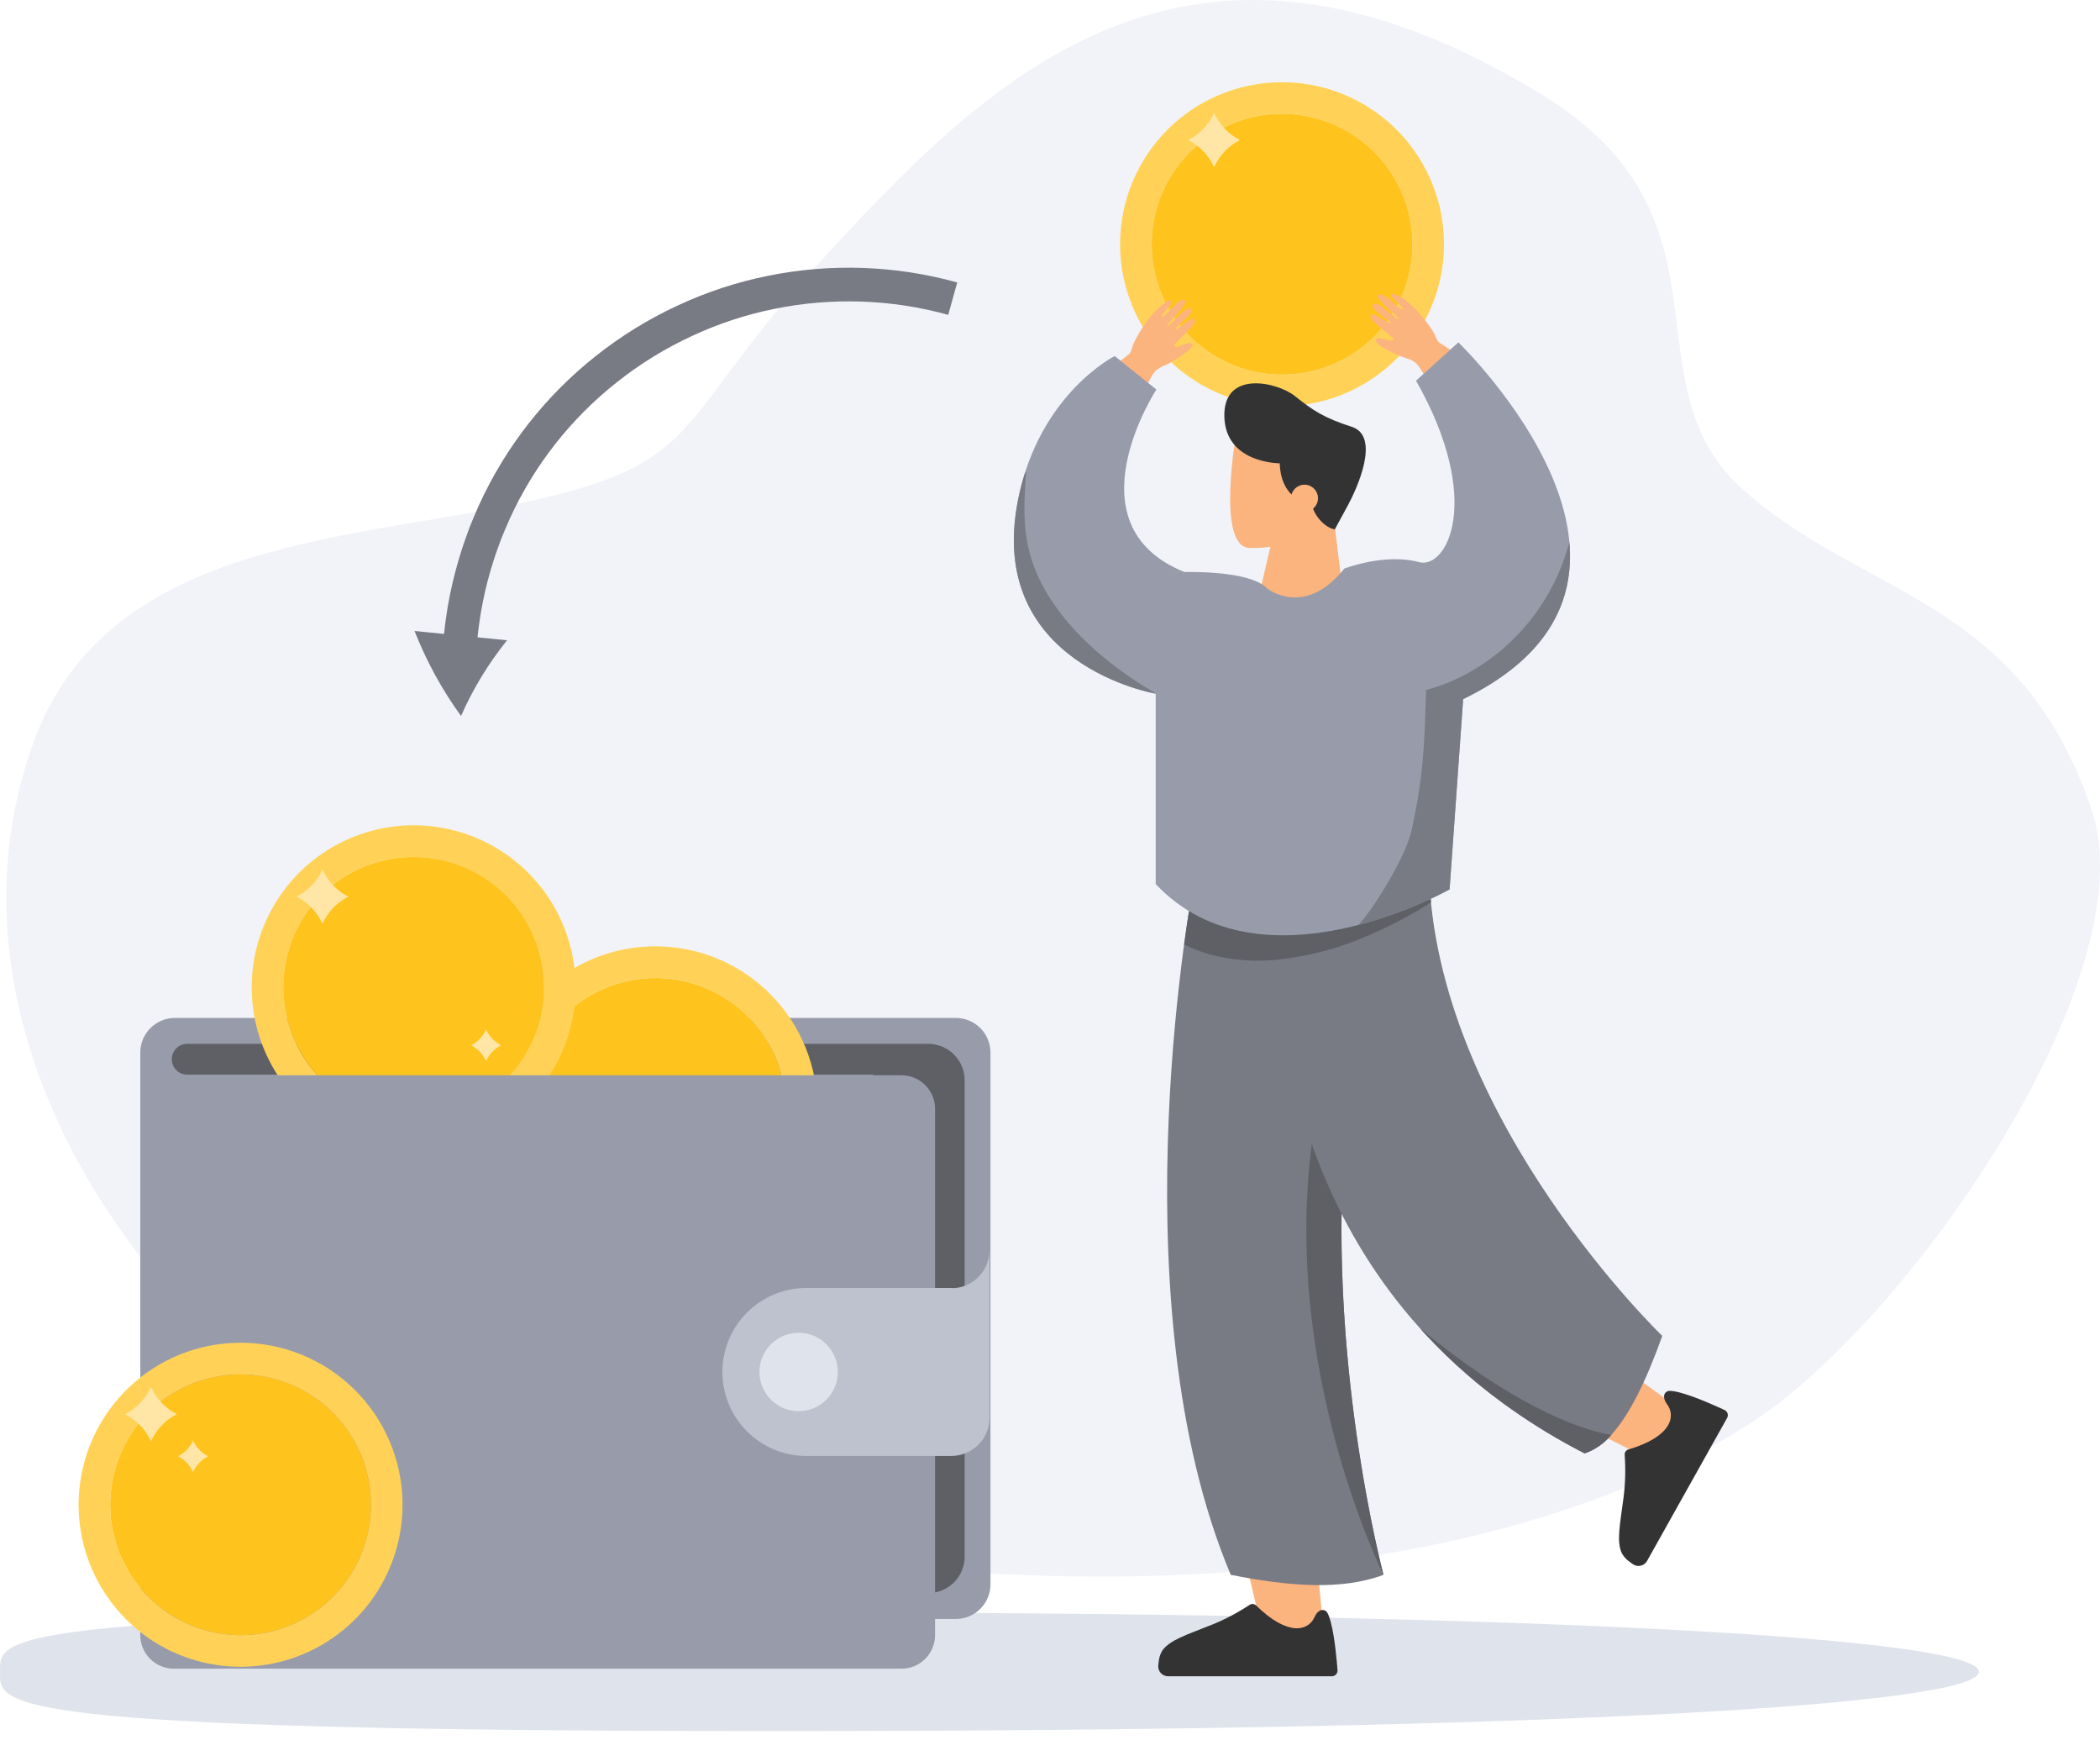
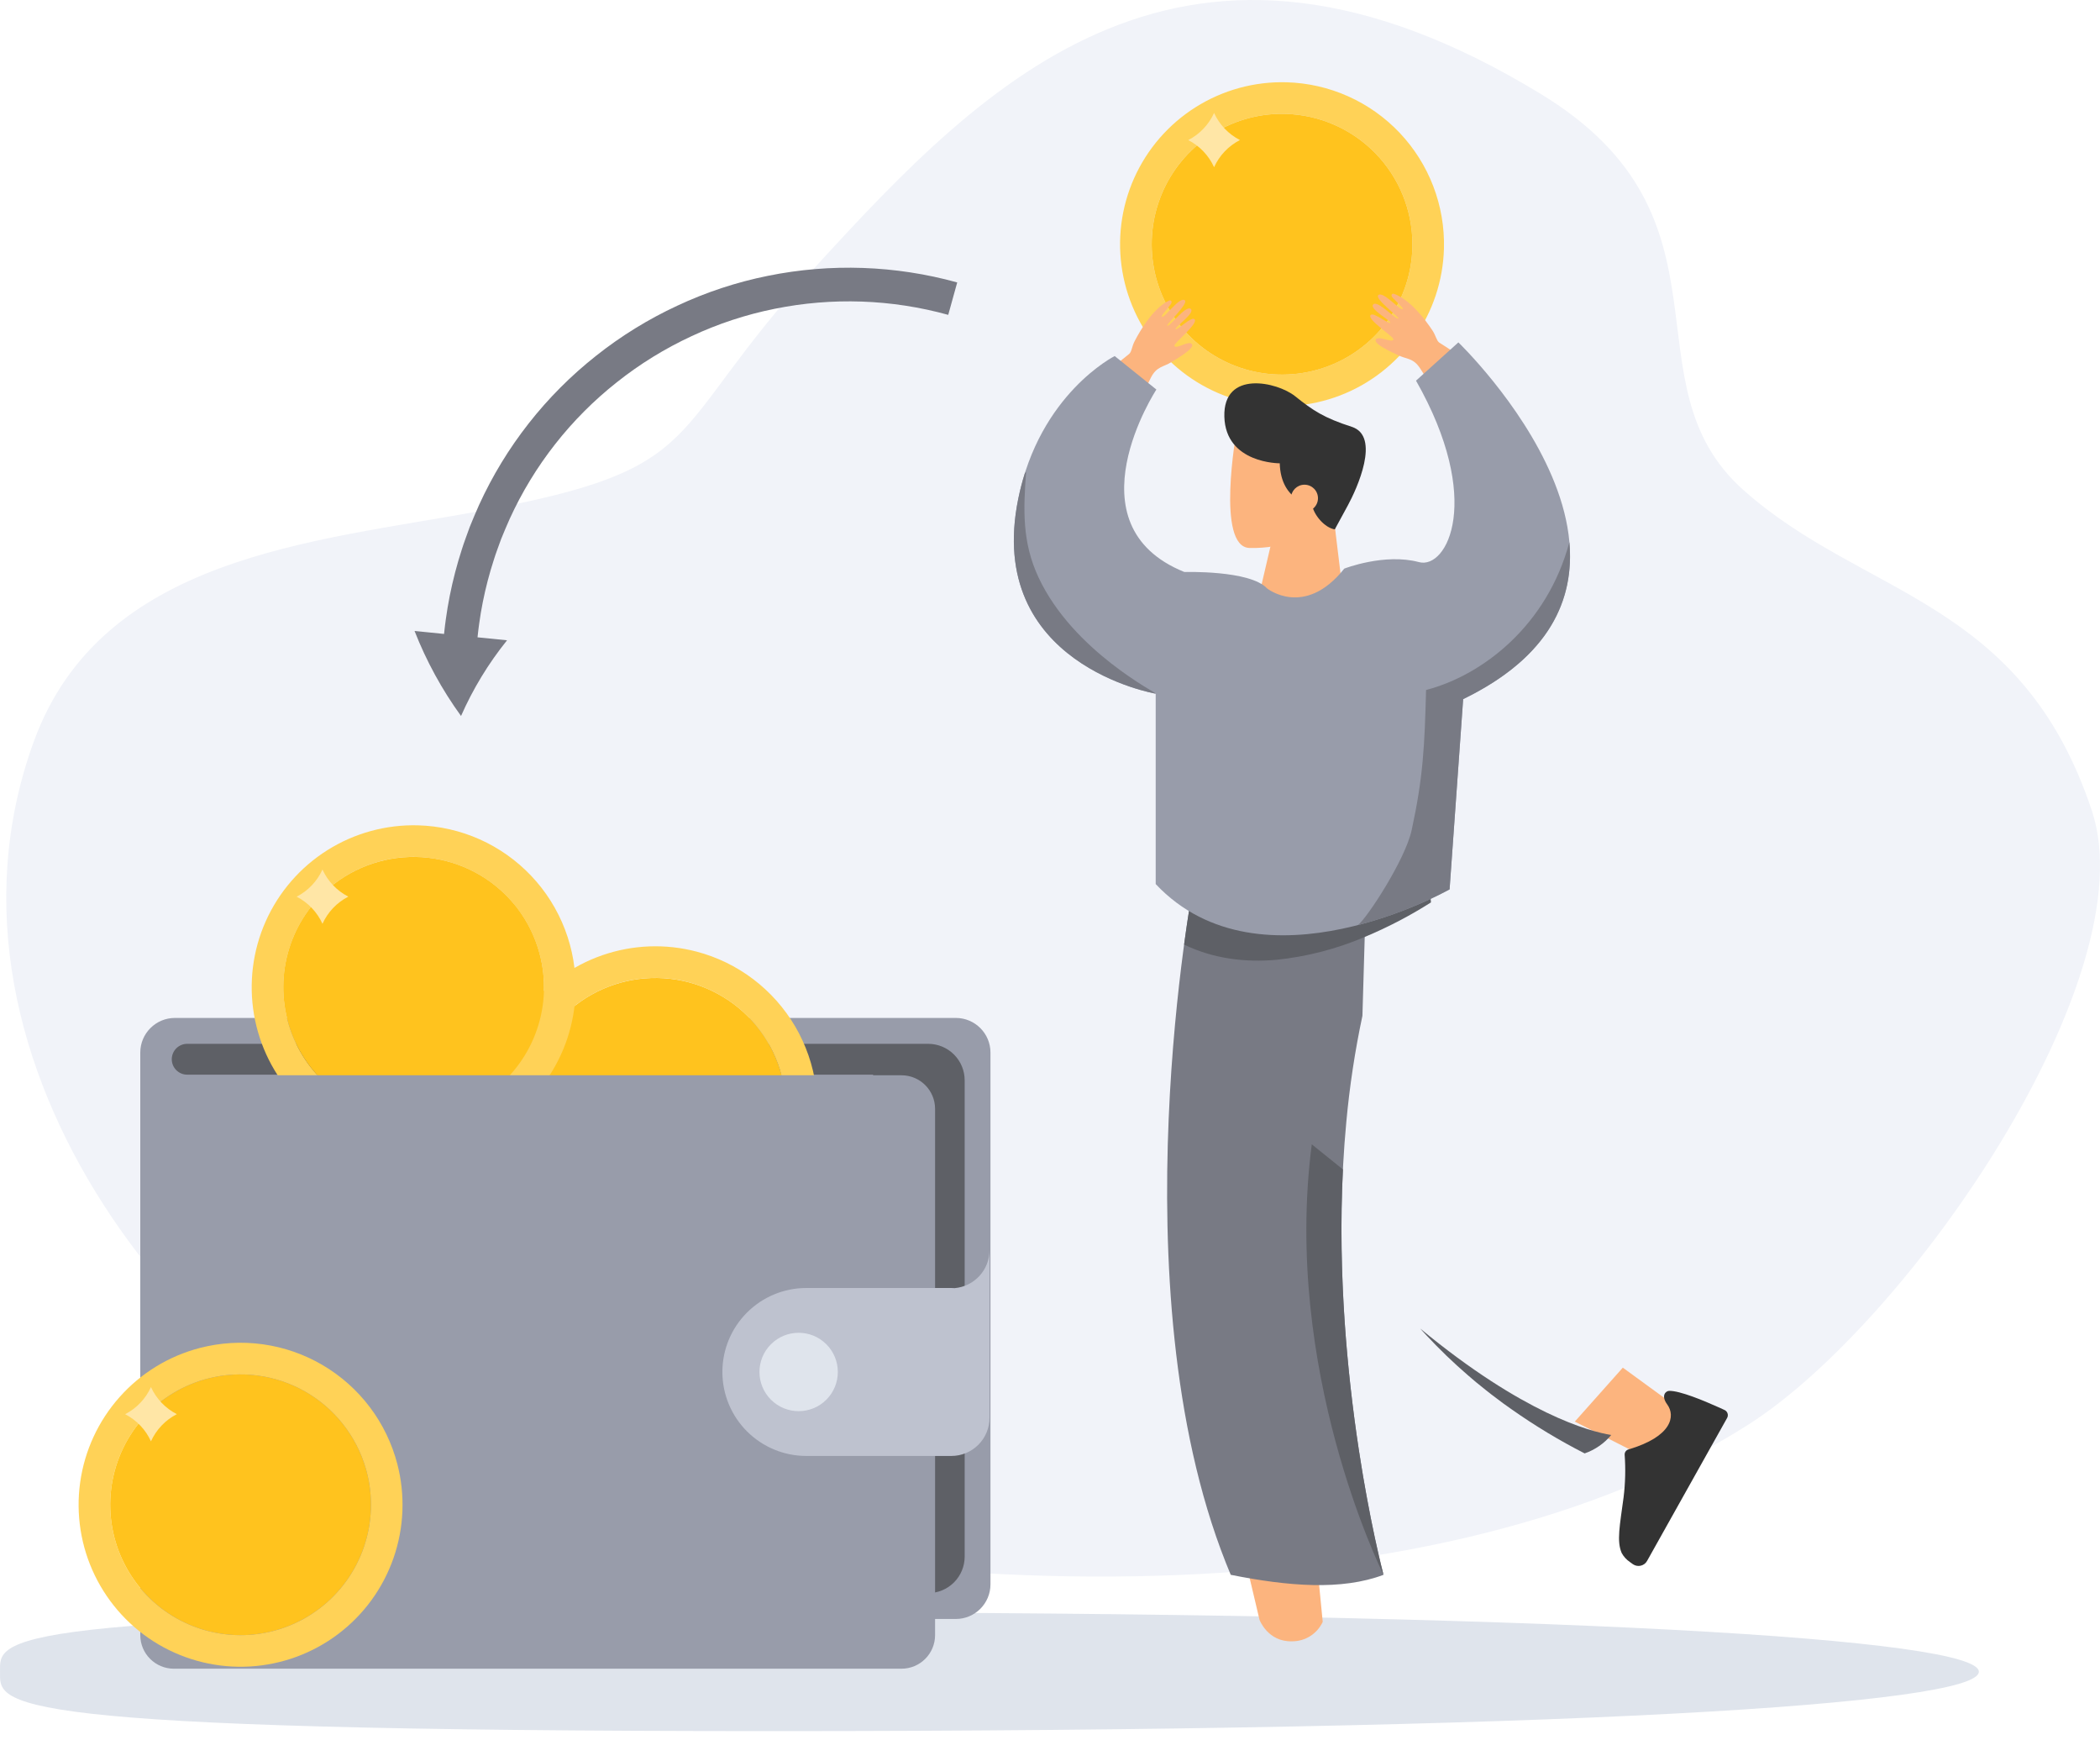
<svg xmlns="http://www.w3.org/2000/svg" width="204" height="169" viewBox="0 0 204 169" fill="none">
  <path d="M192.232 162.363C192.232 165.549 151.699 168.131 75.14 168.131C-1.419 168.131 0.002 165.549 0.002 162.363C0.002 159.178 -1.42 156.596 75.14 156.596C151.7 156.596 192.232 159.178 192.232 162.363Z" fill="#DFE4EC" />
  <path d="M41.16 142.883C20.155 136.371 -8.277 103.795 3.277 72.036C9.85 53.968 30.49 52.622 46.713 49.62C69.257 45.449 64.207 42.324 79.141 25.997C95.826 7.754 115.026 -12.033 149.743 9.167C169.449 21.201 157.703 37.202 169.35 47.584C181.063 58.024 196.336 58.071 203.21 78.74C208.566 94.843 185.509 128.349 169.885 138.333C140.988 156.8 88.525 157.568 41.16 142.883Z" fill="#F1F3F9" />
  <path d="M124.967 7.99C121.857 7.906 118.791 8.746 116.157 10.404C113.524 12.062 111.441 14.464 110.173 17.305C108.905 20.147 108.507 23.301 109.031 26.368C109.555 29.436 110.977 32.279 113.117 34.538C115.257 36.798 118.019 38.372 121.054 39.061C124.088 39.751 127.259 39.525 130.165 38.413C133.072 37.3 135.583 35.351 137.381 32.812C139.18 30.272 140.185 27.256 140.269 24.145C140.325 22.08 139.974 20.023 139.235 18.094C138.497 16.164 137.385 14.399 135.964 12.898C134.543 11.398 132.841 10.193 130.954 9.35C129.067 8.508 127.033 8.046 124.967 7.99ZM137.201 24.063C137.134 26.551 136.334 28.965 134.902 31.001C133.47 33.038 131.47 34.607 129.151 35.513C126.832 36.419 124.298 36.622 121.865 36.095C119.431 35.569 117.207 34.337 115.471 32.553C113.734 30.77 112.561 28.514 112.099 26.068C111.637 23.621 111.907 21.093 112.874 18.799C113.841 16.505 115.462 14.547 117.536 13.169C119.61 11.792 122.044 11.056 124.533 11.055C124.652 11.055 124.767 11.058 124.886 11.061C128.182 11.154 131.312 12.528 133.612 14.891C135.912 17.253 137.201 20.419 137.206 23.717C137.205 23.832 137.205 23.948 137.201 24.063Z" fill="#FFD257" />
  <path d="M137.206 23.717C137.206 23.833 137.206 23.948 137.202 24.063C137.135 26.552 136.335 28.966 134.903 31.002C133.471 33.039 131.471 34.609 129.152 35.515C126.833 36.421 124.298 36.623 121.865 36.097C119.431 35.57 117.207 34.338 115.47 32.554C113.733 30.771 112.561 28.515 112.099 26.068C111.637 23.622 111.906 21.093 112.874 18.799C113.841 16.505 115.463 14.547 117.537 13.169C119.611 11.792 122.045 11.056 124.534 11.055C124.653 11.055 124.768 11.058 124.887 11.061C128.183 11.154 131.313 12.528 133.613 14.891C135.913 17.254 137.202 20.42 137.206 23.717Z" fill="#FFC31E" />
  <path d="M122.358 57.612L123.751 51.638L129.442 49.27L130.455 57.612C130.455 57.612 129.611 63.032 124.376 64.974C119.141 66.916 122.358 57.612 122.358 57.612Z" fill="#FCB47E" />
  <path d="M120.117 41.906C120.117 41.906 118.092 53.136 121.384 53.22C124.676 53.305 127.379 52.038 128.054 51.279C128.729 50.519 129.236 46.803 129.236 46.803C129.236 46.803 129.658 41.991 127.632 41.062C125.605 40.133 121.215 38.529 120.117 41.906Z" fill="#FCB47E" />
  <path d="M130.952 49.051C130.305 50.245 129.666 51.416 129.666 51.416C128.705 51.264 127.64 50.062 127.451 49.026C127.451 49.026 124.424 48.743 124.318 44.997C124.318 44.997 119.062 45.032 118.937 40.47C118.812 35.908 124.064 37.085 125.807 38.479C127.55 39.872 128.603 40.581 131.314 41.454C134.164 42.373 131.782 47.518 130.952 49.051Z" fill="#333333" />
  <path d="M128.493 157.519L127.846 150.883H120.831L122.355 157.327C122.355 157.327 123.167 159.488 125.526 159.408C126.149 159.41 126.76 159.234 127.286 158.899C127.812 158.564 128.231 158.085 128.493 157.519Z" fill="#FCB47E" />
-   <path d="M163.033 136.759L157.645 132.83L152.981 138.069L159.884 141.57C159.884 141.57 160.74 141.738 162.471 140.231C164.181 138.742 163.033 136.759 163.033 136.759Z" fill="#FCB47E" />
+   <path d="M163.033 136.759L157.645 132.83L152.981 138.069L159.884 141.57C159.884 141.57 160.74 141.738 162.471 140.231Z" fill="#FCB47E" />
  <path d="M134.398 152.951C130.338 154.485 125.149 154.066 119.558 152.951C119.396 152.561 119.234 152.17 119.08 151.776C108.424 124.845 115.969 85.727 115.969 85.727H132.727L132.35 98.657C131.626 102.058 131.104 105.5 130.785 108.963C128.657 131.518 134.398 152.951 134.398 152.951Z" fill="#787A84" />
  <path d="M134.394 152.938C134.133 152.412 124.589 133.018 127.43 111.141L130.456 113.578C129.433 134.06 134.258 152.423 134.394 152.938Z" fill="#5E6066" />
-   <path d="M161.477 129.744C159.939 134.061 158.301 137.414 156.519 139.372C155.838 140.191 154.946 140.808 153.939 141.158C151.485 139.904 149.123 138.48 146.869 136.895C146.574 136.693 146.287 136.487 146 136.277C145.617 135.998 145.242 135.714 144.878 135.431C144.708 135.302 144.543 135.173 144.381 135.041C144.05 134.783 143.725 134.518 143.409 134.257C143.126 134.021 142.846 133.782 142.574 133.546C141.169 132.333 139.831 131.044 138.565 129.686C138.447 129.561 138.33 129.432 138.216 129.308C138.131 129.216 138.046 129.12 137.962 129.028L137.958 129.024C121.056 110.238 124.159 85.728 124.159 85.728H138.86C140.119 109.227 161.477 129.744 161.477 129.744Z" fill="#787A84" />
  <path d="M142.154 34.845C140.899 33.93 140.026 33.424 139.814 33.273C139.547 33.081 139.484 32.606 139.172 32.127C138.454 31.026 136.961 29.08 135.418 28.539C135.22 28.469 135.067 28.679 135.28 28.905C135.658 29.322 136.371 29.919 136.262 30.019C136.025 30.218 134.354 28.208 133.882 28.674C133.528 29.027 135.948 30.82 135.853 30.933C135.664 31.159 133.843 29.105 133.399 29.569C132.978 30.01 135.165 31.162 135.07 31.354C134.972 31.555 133.457 30.299 133.158 30.585C132.706 31.017 135.436 32.711 135.363 32.961C135.265 33.368 133.853 32.52 133.644 32.998C133.438 33.447 135.416 34.297 135.79 34.485C136.653 34.919 137.283 34.73 137.974 35.807C138.354 36.399 138.729 36.987 139.1 37.581L142.154 34.845Z" fill="#FCB47E" />
  <path d="M107.533 36.187C108.683 35.143 109.498 34.546 109.692 34.373C109.937 34.155 109.949 33.675 110.207 33.166C110.804 31.995 112.08 29.9 113.556 29.197C113.745 29.106 113.921 29.298 113.732 29.547C113.403 30.002 112.756 30.671 112.876 30.759C113.133 30.93 114.579 28.754 115.098 29.168C115.488 29.48 113.274 31.522 113.38 31.624C113.592 31.83 115.183 29.591 115.673 30.006C116.14 30.399 114.088 31.778 114.203 31.96C114.323 32.149 115.695 30.738 116.023 30.99C116.519 31.372 113.985 33.347 114.084 33.588C114.225 33.983 115.538 32.988 115.797 33.442C116.05 33.866 114.175 34.923 113.823 35.149C113.01 35.673 112.365 35.553 111.792 36.697C111.478 37.326 111.167 37.952 110.862 38.581L107.533 36.187Z" fill="#FCB47E" />
  <path d="M139.011 87.643C136.965 88.945 134.811 90.068 132.573 91C129.842 92.165 126.951 92.913 123.997 93.219C121.01 93.481 117.924 93.139 115.027 91.743C115.211 90.37 115.388 89.203 115.535 88.272C118.137 89.604 121.012 90.316 123.935 90.352C126.868 90.398 129.794 90.03 132.625 89.259C134.786 88.69 136.902 87.96 138.955 87.076C138.97 87.264 138.988 87.457 139.011 87.643Z" fill="#5E6066" />
  <path d="M112.268 85.864V67.37C112.268 67.37 95.649 64.549 98.913 48.457C100.986 38.232 108.285 34.581 108.285 34.581L112.334 37.834C112.334 37.834 103.729 50.987 115.056 55.556C115.056 55.556 121.427 55.357 123.087 57.149C123.087 57.149 126.737 60.069 130.587 55.224C130.587 55.224 134.503 53.697 137.841 54.594C140.587 55.333 144.127 48.52 137.556 36.971L141.671 33.254C141.671 33.254 165.765 56.418 142.136 67.901L140.817 86.378C140.817 86.378 122.527 96.75 112.268 85.864Z" fill="#989CAA" />
  <path d="M126.721 49.698C127.445 49.698 128.032 49.111 128.032 48.387C128.032 47.663 127.445 47.076 126.721 47.076C125.997 47.076 125.41 47.663 125.41 48.387C125.41 49.111 125.997 49.698 126.721 49.698Z" fill="#FCB47E" />
  <path d="M112.271 67.371C112.271 67.371 95.65 64.548 98.914 48.456C99.083 47.612 99.298 46.778 99.558 45.957C99.599 45.913 99.643 45.869 99.683 45.828C99.409 49.461 99.278 52.643 100.887 56.083C104.252 63.277 112.499 67.352 112.271 67.371Z" fill="#787A84" />
  <path d="M142.134 67.902L140.816 86.379C137.995 87.885 135.005 89.05 131.909 89.85C132.793 89.18 136.51 83.496 137.133 80.623C138.25 75.471 138.388 72.505 138.532 67.013C144.031 65.585 150.298 60.741 152.454 52.656C152.944 58.17 150.603 63.783 142.134 67.902Z" fill="#787A84" />
  <path d="M156.518 139.373C155.836 140.192 154.944 140.809 153.938 141.159C151.484 139.906 149.121 138.481 146.867 136.896C146.573 136.694 146.286 136.488 145.999 136.278C145.616 135.999 145.24 135.715 144.876 135.432C144.707 135.303 144.541 135.174 144.379 135.042C144.048 134.784 143.724 134.519 143.407 134.258C143.124 134.022 142.844 133.783 142.572 133.547C141.167 132.334 139.829 131.045 138.564 129.687C138.446 129.562 138.328 129.433 138.214 129.309C138.129 129.217 138.045 129.121 137.96 129.029C148.012 137.334 154.442 139.031 156.518 139.373Z" fill="#5E6066" />
-   <path d="M129.381 162.804H113.47C113.339 162.804 113.209 162.777 113.089 162.725C112.968 162.673 112.86 162.597 112.77 162.501C112.68 162.405 112.611 162.292 112.568 162.168C112.524 162.045 112.506 161.913 112.515 161.782V161.762C112.526 161.641 112.541 161.516 112.559 161.391C112.592 160.996 112.718 160.615 112.927 160.279C113.683 159.278 115.147 158.821 117.756 157.787C119.03 157.267 120.249 156.623 121.396 155.865C121.492 155.802 121.607 155.774 121.722 155.786C121.836 155.798 121.943 155.849 122.025 155.93C125.172 159.008 127.106 158.353 127.682 157.083C128.124 156.114 128.749 156.317 128.922 156.602C129.452 157.489 129.743 160.087 129.861 161.391C129.876 161.53 129.887 161.659 129.895 161.762L129.924 162.152C129.938 162.232 129.935 162.313 129.914 162.391C129.893 162.469 129.855 162.542 129.804 162.604C129.752 162.666 129.688 162.716 129.615 162.75C129.542 162.785 129.462 162.803 129.381 162.804Z" fill="#333333" />
  <path d="M167.777 137.716L160.003 151.599C159.94 151.714 159.853 151.814 159.749 151.894C159.644 151.974 159.525 152.031 159.397 152.062C159.27 152.094 159.137 152.098 159.008 152.076C158.878 152.054 158.755 152.005 158.645 151.933L158.631 151.924C158.528 151.855 158.429 151.78 158.325 151.703C157.999 151.48 157.729 151.184 157.538 150.838C157.034 149.69 157.35 148.191 157.722 145.405C157.89 144.04 157.924 142.662 157.825 141.29C157.818 141.175 157.85 141.062 157.916 140.968C157.983 140.875 158.079 140.806 158.189 140.775C162.412 139.531 162.783 137.529 161.958 136.402C161.329 135.544 161.811 135.096 162.142 135.085C163.177 135.055 165.584 136.067 166.777 136.605C166.91 136.66 167.027 136.712 167.123 136.756C167.344 136.859 167.476 136.921 167.476 136.921C167.553 136.948 167.622 136.991 167.68 137.048C167.738 137.104 167.783 137.173 167.812 137.249C167.841 137.324 167.852 137.405 167.846 137.486C167.84 137.567 167.817 137.645 167.777 137.716Z" fill="#333333" />
  <path d="M92.852 98.865H16.992C15.134 98.865 13.627 100.372 13.627 102.23V153.874C13.627 155.732 15.134 157.239 16.992 157.239H92.852C94.71 157.239 96.217 155.732 96.217 153.874V102.23C96.217 100.372 94.71 98.865 92.852 98.865Z" fill="#989CAA" />
  <path d="M93.712 104.924V151.181C93.712 152.122 93.338 153.023 92.673 153.688C92.008 154.353 91.106 154.727 90.166 154.727H84.815V104.375H18.184C17.787 104.375 17.406 104.217 17.125 103.936C16.844 103.655 16.686 103.274 16.686 102.877C16.686 102.68 16.725 102.486 16.8 102.304C16.876 102.122 16.986 101.957 17.125 101.818C17.264 101.679 17.429 101.568 17.611 101.493C17.793 101.418 17.988 101.379 18.184 101.379H90.166C91.106 101.379 92.008 101.753 92.673 102.417C93.338 103.082 93.712 103.984 93.712 104.924Z" fill="#5E6066" />
  <path d="M73.473 99.623C73.545 99.713 73.618 99.802 73.689 99.893C75.212 101.863 76.12 104.238 76.301 106.721C76.481 109.204 75.926 111.685 74.704 113.854C73.482 116.023 71.648 117.784 69.431 118.917C67.214 120.05 64.712 120.504 62.239 120.222C59.765 119.941 57.429 118.937 55.523 117.335C53.617 115.733 52.225 113.605 51.522 111.217C50.818 108.829 50.835 106.286 51.568 103.907C52.302 101.528 53.721 99.418 55.647 97.841C55.738 97.766 55.83 97.695 55.924 97.623C58.535 95.608 61.828 94.691 65.104 95.064C68.38 95.438 71.382 97.073 73.473 99.623Z" fill="#FFC31E" />
  <path d="M67.651 92.419C64.641 91.631 61.464 91.754 58.523 92.771C55.582 93.788 53.009 95.655 51.129 98.135C49.249 100.615 48.147 103.597 47.962 106.703C47.776 109.81 48.516 112.901 50.088 115.587C51.66 118.273 53.992 120.432 56.791 121.792C59.59 123.152 62.73 123.652 65.813 123.228C68.895 122.803 71.783 121.475 74.111 119.409C76.439 117.344 78.101 114.634 78.889 111.624C79.412 109.625 79.537 107.542 79.255 105.495C78.974 103.448 78.291 101.477 77.248 99.694C76.204 97.91 74.82 96.35 73.173 95.102C71.526 93.853 69.65 92.942 67.651 92.419ZM75.921 110.847C75.29 113.256 73.964 115.425 72.107 117.084C70.251 118.743 67.947 119.817 65.483 120.174C63.019 120.53 60.504 120.153 58.254 119.088C56.004 118.023 54.117 116.319 52.83 114.188C51.542 112.057 50.912 109.594 51.017 107.106C51.122 104.619 51.958 102.218 53.42 100.203C54.882 98.188 56.906 96.648 59.238 95.777C61.57 94.906 64.108 94.742 66.533 95.304C66.648 95.331 66.76 95.361 66.876 95.391C70.065 96.229 72.802 98.277 74.506 101.1C76.21 103.923 76.747 107.299 76.004 110.511C75.976 110.624 75.95 110.736 75.921 110.847Z" fill="#FFD257" />
  <path d="M40.61 80.158C37.5 80.074 34.434 80.914 31.8 82.572C29.167 84.23 27.085 86.632 25.816 89.473C24.548 92.315 24.151 95.469 24.675 98.536C25.199 101.604 26.621 104.447 28.761 106.706C30.901 108.965 33.663 110.539 36.697 111.229C39.732 111.918 42.902 111.693 45.809 110.58C48.715 109.468 51.226 107.518 53.024 104.979C54.822 102.439 55.827 99.424 55.912 96.313C55.968 94.247 55.617 92.191 54.878 90.261C54.139 88.332 53.028 86.566 51.607 85.066C50.186 83.566 48.484 82.361 46.597 81.518C44.71 80.676 42.676 80.214 40.61 80.158ZM52.844 96.23C52.776 98.719 51.976 101.132 50.545 103.169C49.113 105.206 47.112 106.775 44.794 107.681C42.475 108.587 39.94 108.789 37.507 108.263C35.074 107.736 32.85 106.504 31.113 104.721C29.376 102.937 28.203 100.682 27.742 98.235C27.28 95.789 27.549 93.261 28.516 90.967C29.483 88.673 31.105 86.715 33.179 85.337C35.252 83.96 37.686 83.224 40.176 83.222C40.294 83.222 40.41 83.226 40.528 83.229C43.824 83.322 46.955 84.696 49.255 87.058C51.555 89.421 52.843 92.587 52.848 95.885C52.847 96 52.847 96.115 52.844 96.23Z" fill="#FFD257" />
  <path d="M49.985 87.867C50.058 87.956 50.131 88.046 50.201 88.137C51.724 90.107 52.632 92.482 52.813 94.965C52.993 97.448 52.438 99.929 51.216 102.098C49.994 104.267 48.16 106.028 45.943 107.16C43.726 108.293 41.224 108.747 38.751 108.465C36.277 108.184 33.941 107.18 32.035 105.578C30.13 103.977 28.738 101.849 28.035 99.461C27.331 97.072 27.347 94.53 28.081 92.151C28.814 89.772 30.233 87.662 32.159 86.085C32.251 86.01 32.343 85.939 32.436 85.867C35.047 83.852 38.34 82.935 41.616 83.308C44.893 83.682 47.895 85.317 49.985 87.867Z" fill="#FFC31E" />
  <path d="M87.573 104.434H16.89C15.088 104.434 13.627 105.894 13.627 107.696V158.807C13.627 160.608 15.088 162.069 16.89 162.069H87.573C89.375 162.069 90.836 160.608 90.836 158.807V107.696C90.836 105.894 89.375 104.434 87.573 104.434Z" fill="#989CAA" />
  <path d="M17.081 138.578H16.713V147.277H17.081V138.578Z" fill="#2E4882" />
  <path d="M96.123 121.416V137.703C96.123 138.189 96.027 138.671 95.841 139.12C95.655 139.57 95.382 139.978 95.038 140.322C94.695 140.666 94.286 140.938 93.837 141.124C93.388 141.31 92.906 141.406 92.42 141.406H78.33C76.167 141.406 74.092 140.547 72.563 139.017C71.033 137.487 70.174 135.413 70.174 133.249C70.174 131.086 71.033 129.012 72.563 127.482C74.092 125.952 76.167 125.093 78.33 125.093H92.42C92.523 125.092 92.626 125.097 92.729 125.108C93.654 125.03 94.517 124.607 95.145 123.923C95.774 123.24 96.123 122.345 96.123 121.416Z" fill="#BEC2CF" />
  <path d="M80.274 135.941C81.76 134.455 81.76 132.045 80.274 130.559C78.787 129.072 76.378 129.072 74.891 130.559C73.405 132.045 73.405 134.455 74.891 135.941C76.378 137.428 78.787 137.428 80.274 135.941Z" fill="#DFE4EC" />
  <path d="M92.987 27.431C86.99 25.771 80.686 25.552 74.588 26.791C71.549 27.404 68.595 28.378 65.788 29.694C62.976 30.999 60.329 32.631 57.901 34.558C53.017 38.416 49.122 43.381 46.537 49.043C46.215 49.747 45.929 50.467 45.631 51.181C45.376 51.911 45.089 52.632 44.861 53.371C44.385 54.844 43.994 56.343 43.691 57.861C43.545 58.621 43.409 59.383 43.308 60.151C43.282 60.342 43.253 60.534 43.232 60.727L43.208 60.933L43.193 61.06C43.175 61.23 43.152 61.4 43.137 61.57L40.27 61.28C41.419 64.213 42.937 66.988 44.786 69.538C45.947 66.902 47.45 64.43 49.256 62.187L46.389 61.898C46.402 61.741 46.423 61.586 46.441 61.43L46.454 61.313L46.476 61.124C46.495 60.947 46.522 60.772 46.545 60.596C46.637 59.892 46.763 59.192 46.897 58.495C47.174 57.1 47.533 55.724 47.972 54.371C48.178 53.692 48.445 53.032 48.678 52.361C48.953 51.706 49.214 51.045 49.51 50.4C51.879 45.208 55.451 40.656 59.929 37.119C62.157 35.351 64.587 33.853 67.167 32.656C69.742 31.449 72.452 30.555 75.24 29.994C80.832 28.857 86.614 29.058 92.114 30.58L92.987 27.431Z" fill="#787A84" />
  <path d="M19.409 130.919C16.397 131.702 13.686 133.361 11.617 135.686C9.548 138.01 8.215 140.896 7.786 143.978C7.357 147.06 7.852 150.201 9.208 153.002C10.564 155.803 12.72 158.139 15.403 159.714C18.087 161.29 21.177 162.034 24.284 161.853C27.39 161.673 30.374 160.574 32.856 158.698C35.339 156.822 37.209 154.251 38.231 151.312C39.253 148.373 39.38 145.196 38.596 142.184C38.076 140.185 37.167 138.307 35.922 136.659C34.676 135.011 33.118 133.624 31.336 132.578C29.554 131.532 27.584 130.847 25.538 130.562C23.491 130.277 21.409 130.399 19.409 130.919ZM35.627 142.959C36.253 145.369 36.156 147.91 35.346 150.264C34.537 152.618 33.051 154.682 31.075 156.196C29.099 157.711 26.721 158.61 24.237 158.78C21.753 158.951 19.275 158.385 17.11 157.154C14.946 155.924 13.193 154.082 12.069 151.861C10.946 149.639 10.502 147.135 10.794 144.663C11.085 142.19 12.099 139.859 13.709 137.959C15.318 136.06 17.452 134.677 19.843 133.983C19.956 133.949 20.068 133.921 20.183 133.892C23.375 133.065 26.764 133.515 29.63 135.146C32.496 136.776 34.614 139.46 35.534 142.626C35.566 142.737 35.598 142.848 35.627 142.959Z" fill="#FFD257" />
  <path d="M35.534 142.626C35.566 142.737 35.599 142.847 35.627 142.959C36.254 145.369 36.156 147.909 35.346 150.263C34.536 152.618 33.051 154.681 31.075 156.195C29.099 157.71 26.721 158.609 24.237 158.779C21.753 158.949 19.275 158.384 17.111 157.153C14.947 155.922 13.193 154.081 12.07 151.86C10.946 149.638 10.503 147.134 10.794 144.662C11.086 142.189 12.099 139.858 13.709 137.958C15.318 136.059 17.452 134.676 19.843 133.982C19.956 133.948 20.068 133.921 20.183 133.891C23.375 133.065 26.764 133.514 29.63 135.145C32.496 136.776 34.614 139.459 35.534 142.626Z" fill="#FFC31E" />
  <path d="M12.155 137.352C13.265 137.921 14.15 138.849 14.665 139.985C15.181 138.847 16.066 137.918 17.177 137.347C16.067 136.778 15.181 135.851 14.665 134.715C14.15 135.852 13.265 136.781 12.155 137.352Z" fill="#FFE6A6" />
-   <path d="M17.298 141.441C17.943 141.771 18.457 142.31 18.756 142.97C19.056 142.309 19.57 141.769 20.216 141.438C19.571 141.107 19.056 140.568 18.756 139.908C18.457 140.569 17.943 141.109 17.298 141.441Z" fill="#FFE6A6" />
  <path d="M28.816 87.089C29.926 87.658 30.811 88.585 31.326 89.721C31.842 88.584 32.727 87.654 33.838 87.084C32.727 86.515 31.842 85.587 31.326 84.451C30.811 85.588 29.926 86.518 28.816 87.089Z" fill="#FFE6A6" />
-   <path d="M45.763 101.523C46.408 101.853 46.922 102.393 47.221 103.053C47.521 102.392 48.035 101.851 48.681 101.52C48.036 101.19 47.521 100.65 47.221 99.99C46.922 100.651 46.408 101.191 45.763 101.523Z" fill="#FFE6A6" />
  <path d="M115.43 13.606C116.54 14.175 117.424 15.103 117.939 16.239C118.455 15.101 119.341 14.172 120.452 13.601C119.341 13.033 118.455 12.105 117.939 10.969C117.424 12.106 116.54 13.035 115.43 13.606Z" fill="#FFE6A6" />
</svg>